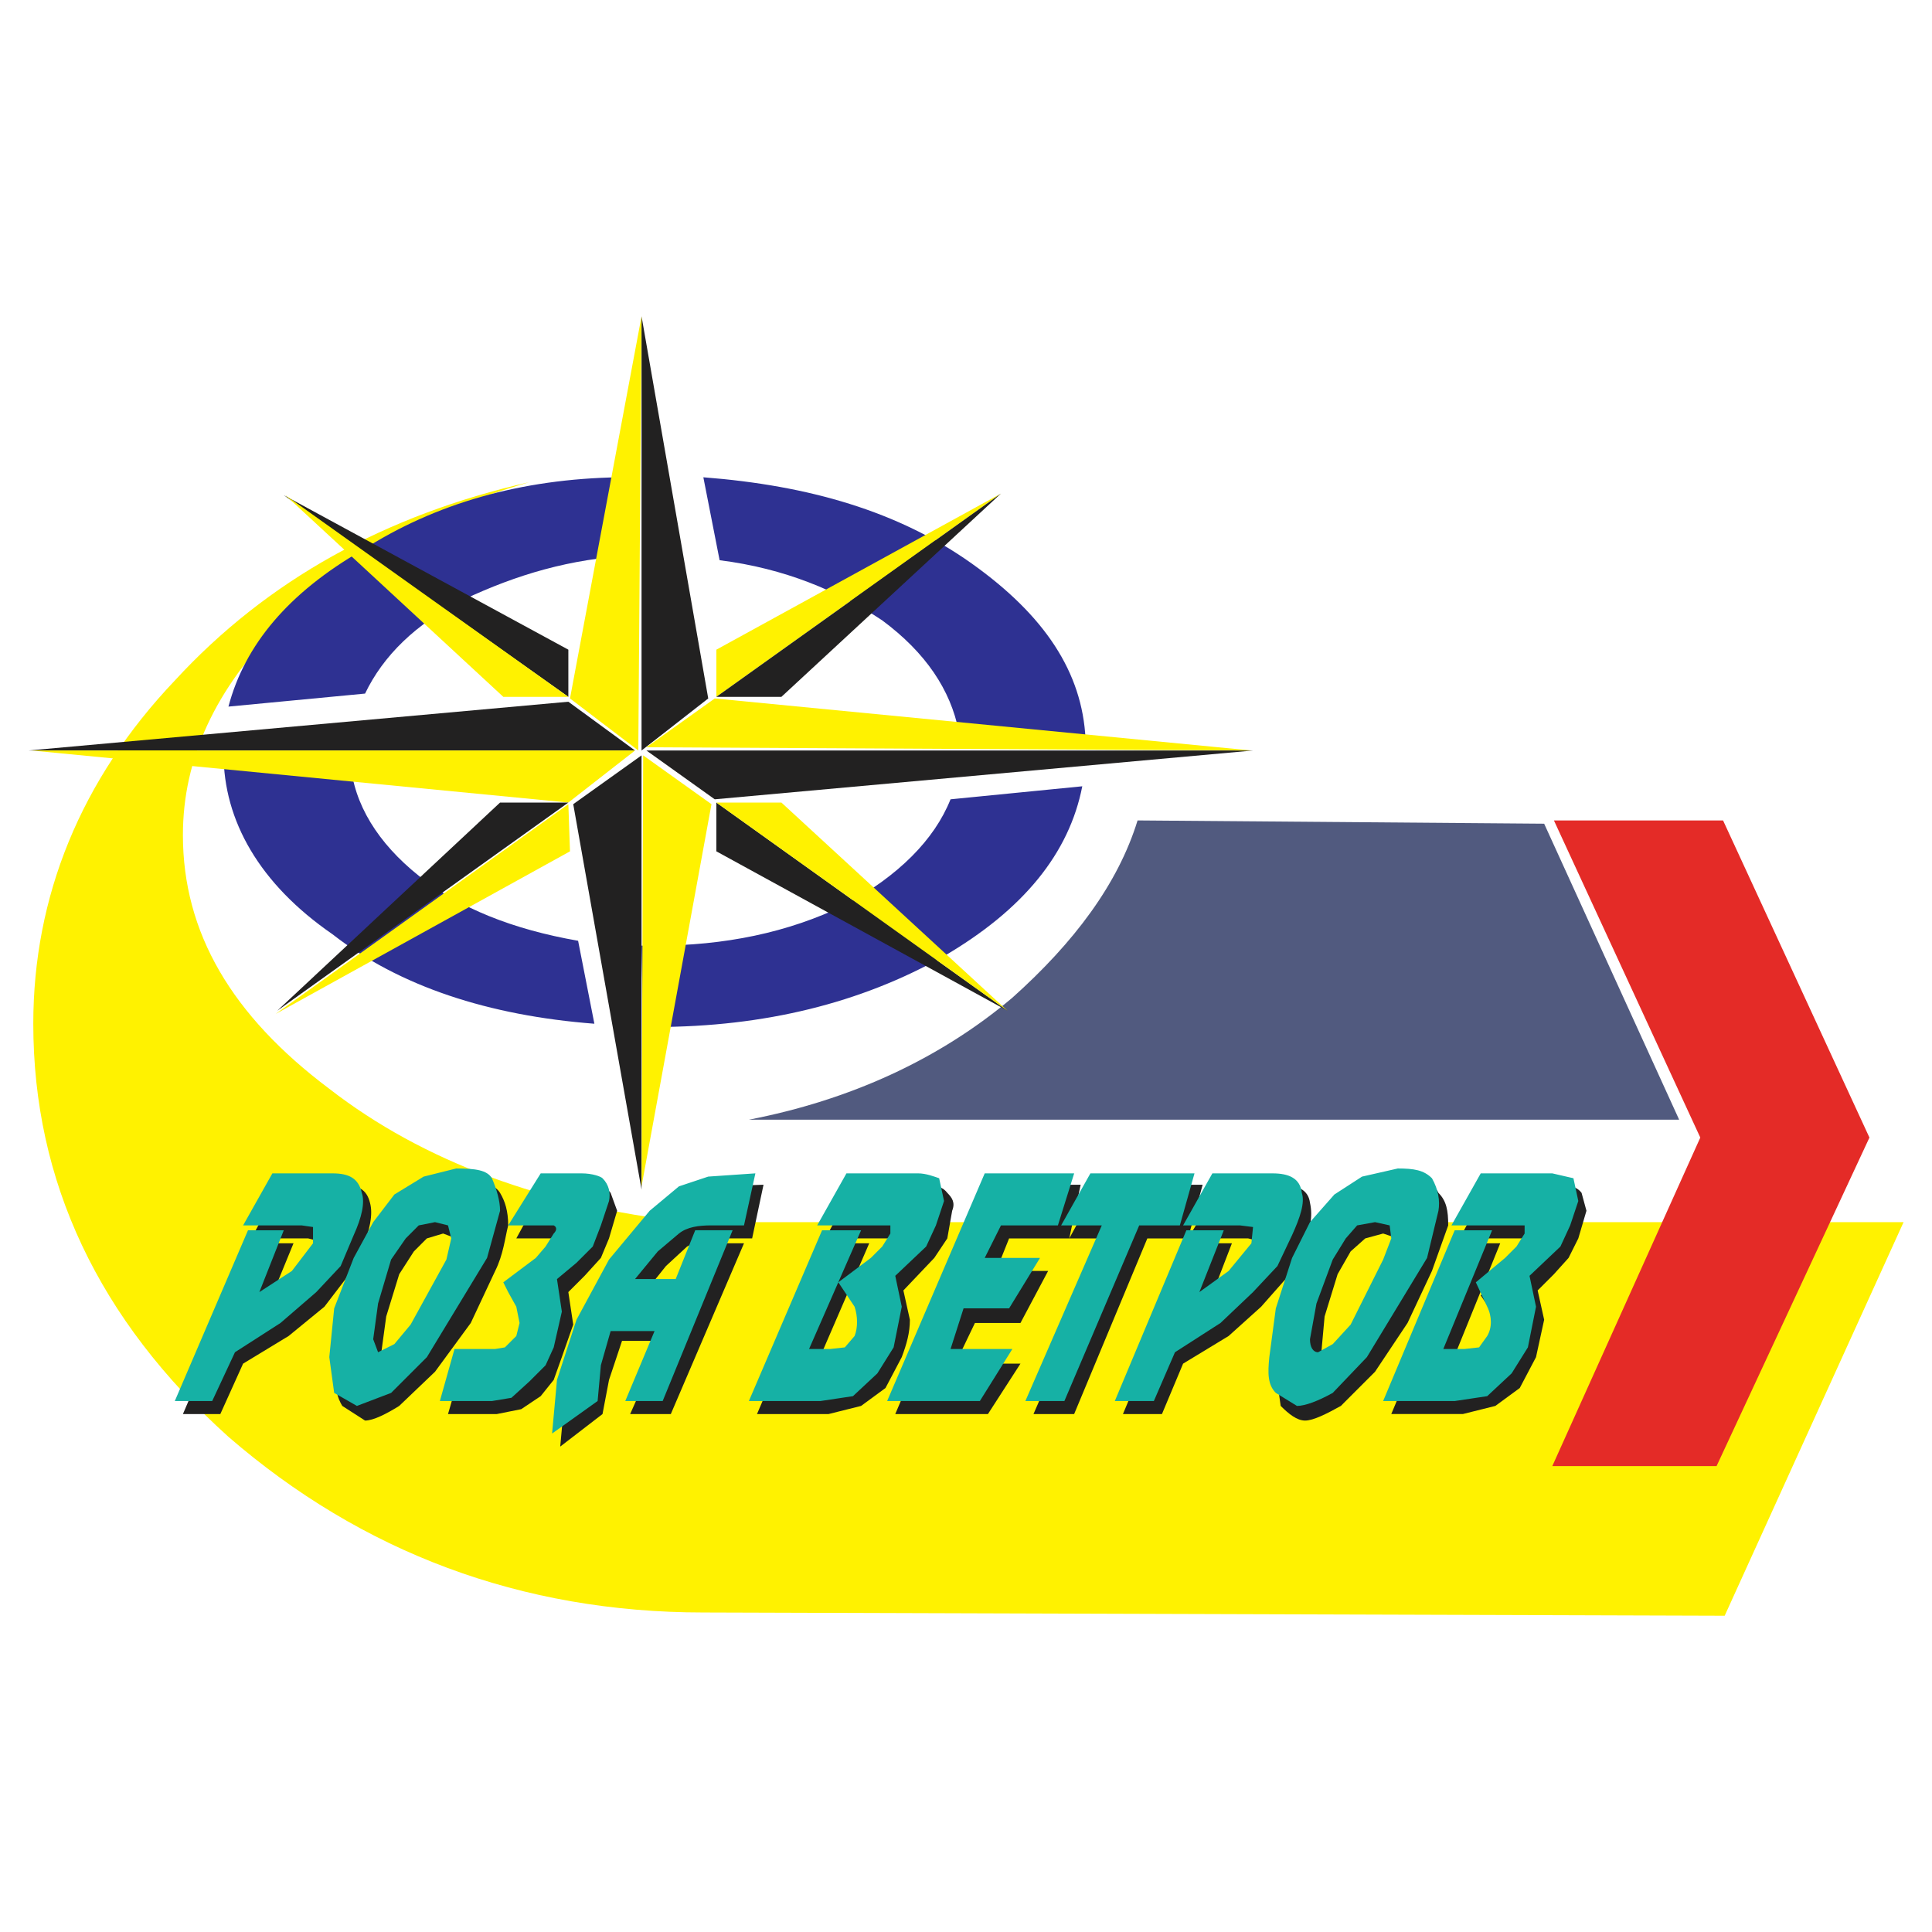
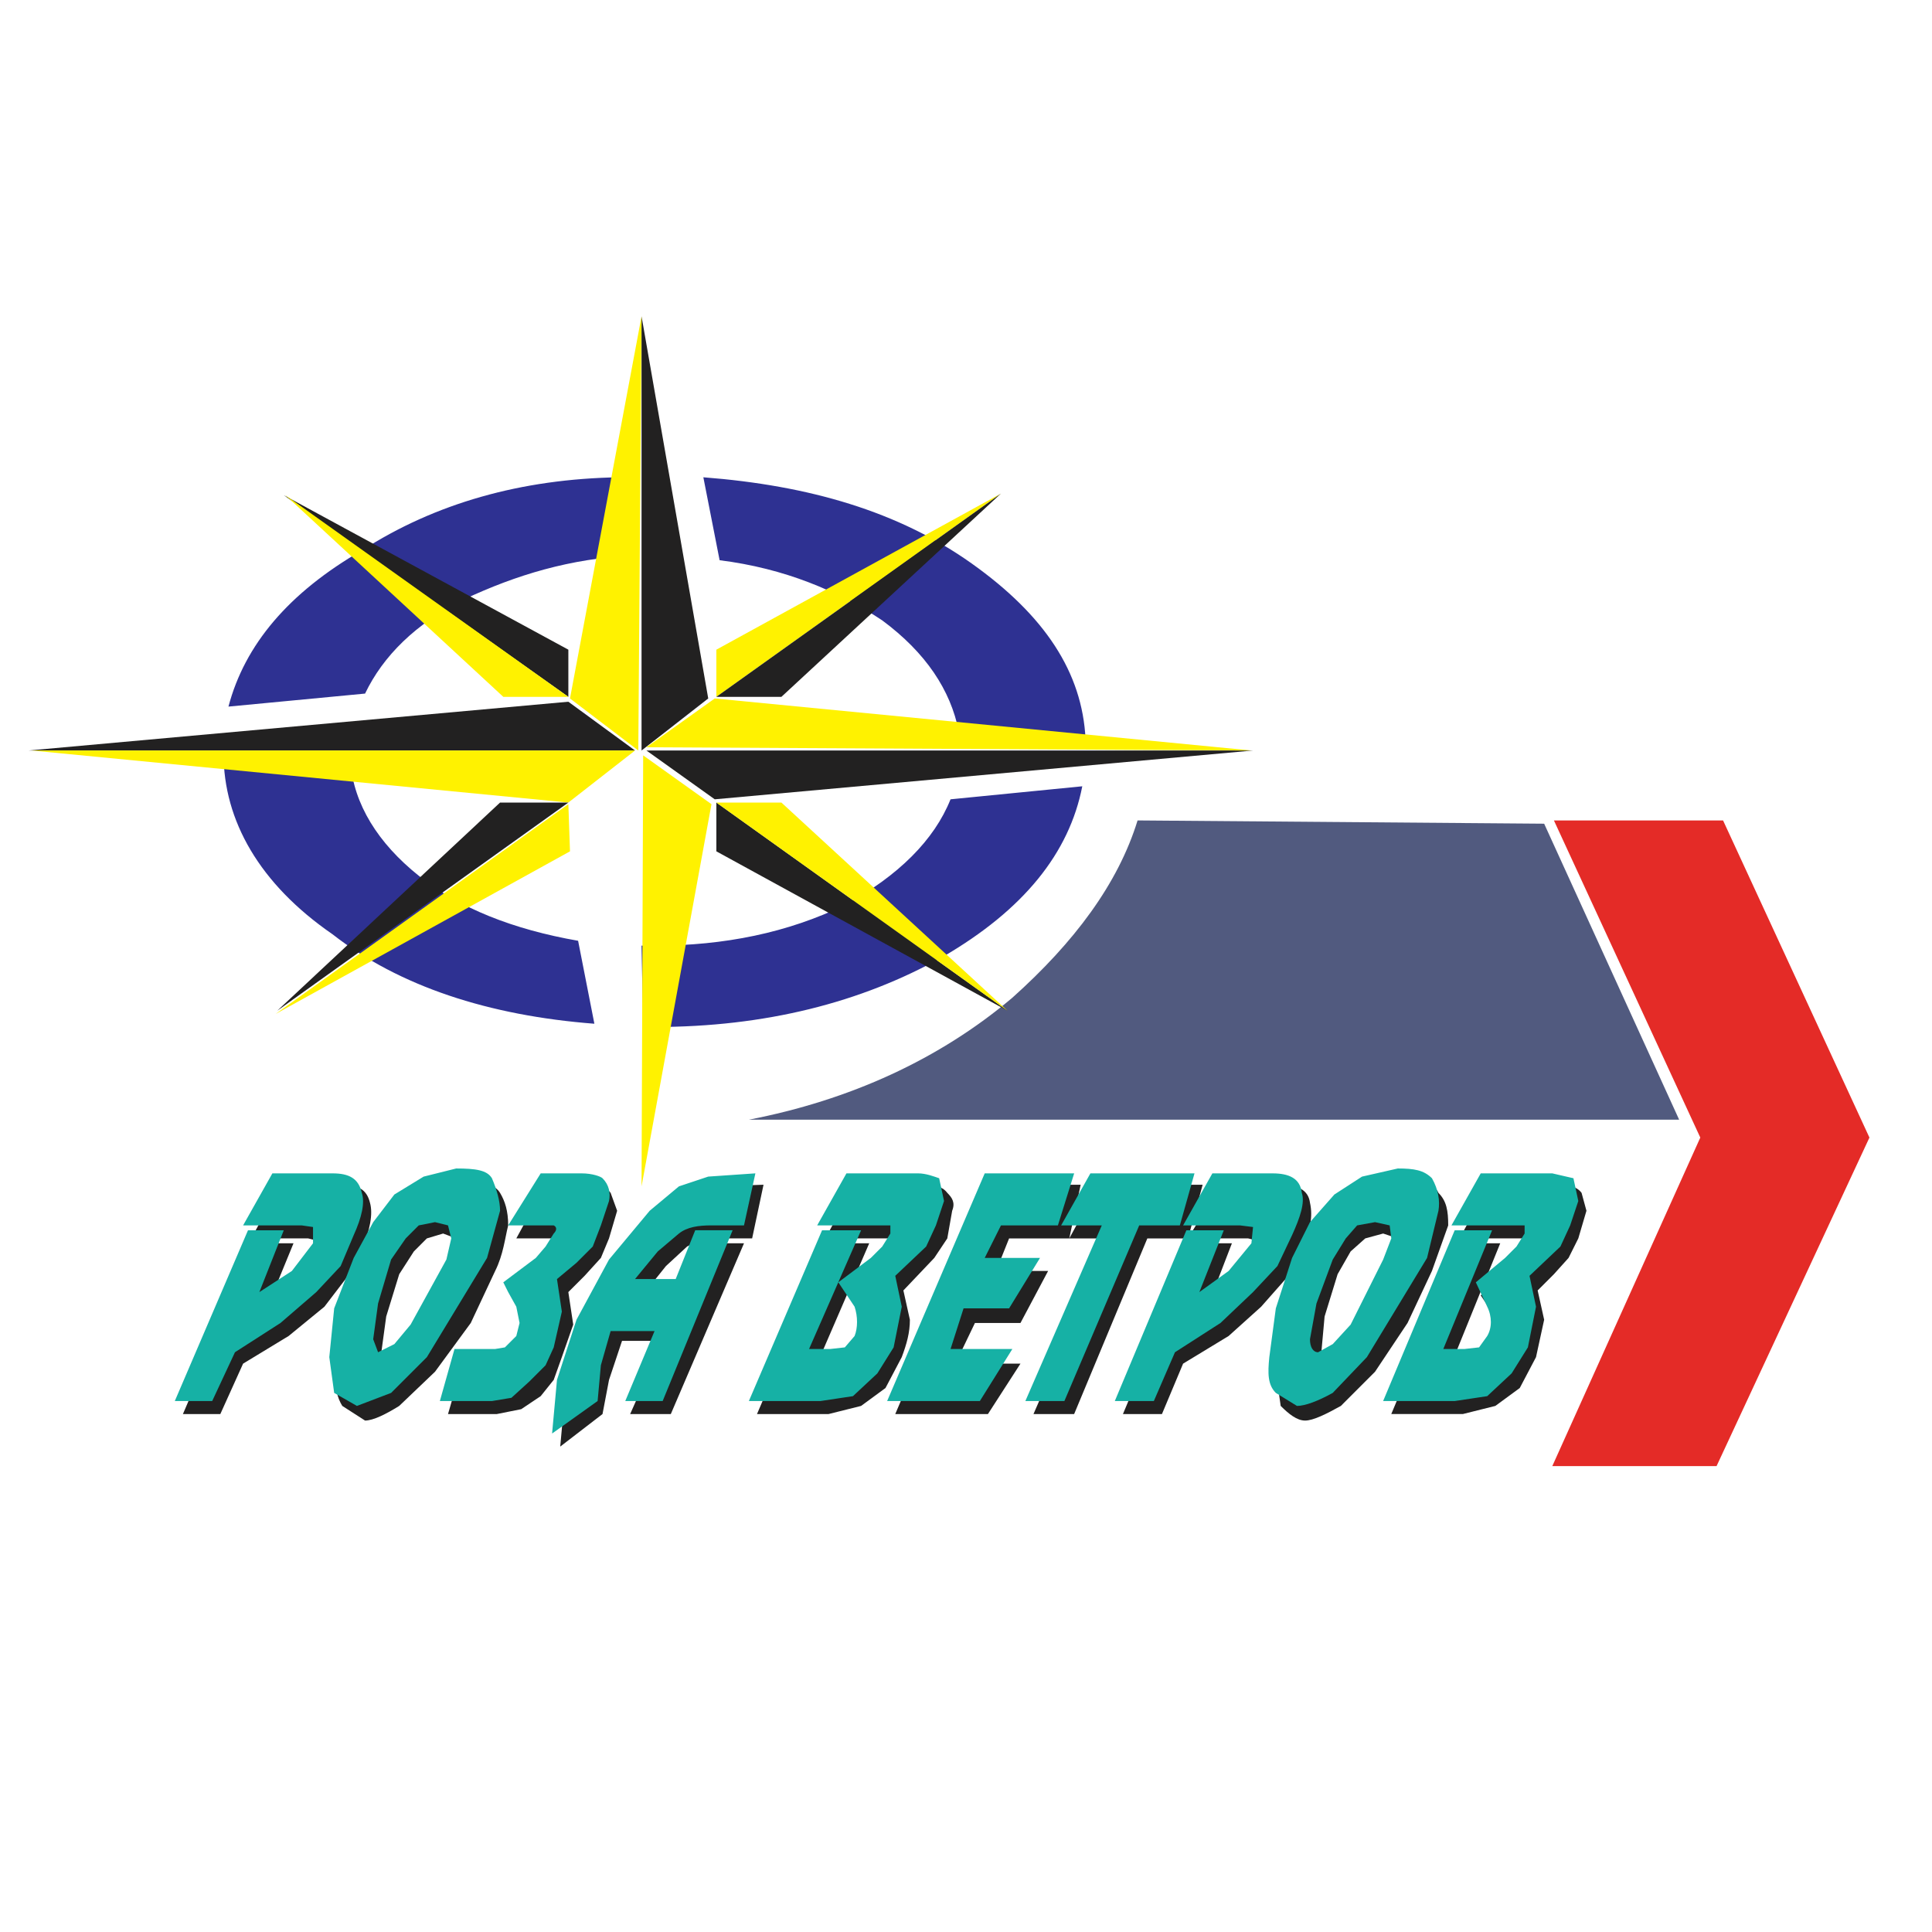
<svg xmlns="http://www.w3.org/2000/svg" version="1.0" id="Layer_1" x="0px" y="0px" width="192.756px" height="192.756px" viewBox="0 0 192.756 192.756" enable-background="new 0 0 192.756 192.756" xml:space="preserve">
  <g>
    <polygon fill-rule="evenodd" clip-rule="evenodd" fill="#FFFFFF" points="0,0 192.756,0 192.756,192.756 0,192.756 0,0  " />
    <path fill-rule="evenodd" clip-rule="evenodd" fill="#515A7F" d="M113.496,81.855l40.565,0.325l13.468,29.531H74.716   c10.06-1.947,18.984-6.002,26.286-12.168C107.168,94.025,111.549,88.184,113.496,81.855L113.496,81.855z" />
-     <path fill-rule="evenodd" clip-rule="evenodd" fill="#FFF200" d="M22.793,143.352c13.305,11.521,29.207,17.525,47.38,17.525   l101.899,0.324l17.849-39.268H68.55c-14.279-1.623-26.286-6.004-35.697-13.305c-9.736-7.303-14.604-15.577-14.604-25.313   c0-7.626,3.245-14.604,9.736-21.094c6.166-6.328,14.604-11.196,24.826-14.117c-14.279,3.245-26.124,9.736-35.373,19.796   C8.027,77.799,3.321,89.482,3.321,102.139C3.321,117.877,9.812,131.67,22.793,143.352L22.793,143.352z" />
    <polygon fill-rule="evenodd" clip-rule="evenodd" fill="#222121" points="56.705,70.011 63.358,74.878 2.834,74.878 56.705,70.011     " />
-     <polygon fill-rule="evenodd" clip-rule="evenodd" fill="#222121" points="64.007,118.689 57.192,80.233 64.007,75.365    64.007,118.689  " />
    <polygon fill-rule="evenodd" clip-rule="evenodd" fill="#222121" points="71.309,79.747 64.494,74.878 125.017,74.878    71.309,79.747  " />
    <polygon fill-rule="evenodd" clip-rule="evenodd" fill="#222121" points="70.66,69.686 64.007,74.878 64.007,31.555 70.66,69.686     " />
    <path fill-rule="evenodd" clip-rule="evenodd" fill="#2E3192" d="M34.962,76.014c0.325,4.219,2.758,8.113,6.815,11.358   s9.411,5.354,15.901,6.49l1.623,8.276c-10.547-0.812-19.471-3.732-26.124-8.925c-7.301-5.03-10.872-11.358-10.872-18.011   L34.962,76.014L34.962,76.014z M36.423,69.199l-13.63,1.298c1.623-6.166,6.003-11.358,13.305-15.577   C43.4,50.215,52,47.781,61.735,47.619l1.46,7.789c-6.328,0.324-11.683,1.947-16.875,4.381   C41.453,62.222,38.208,65.467,36.423,69.199L36.423,69.199z M70.173,47.619c10.547,0.812,19.472,3.407,26.773,8.6   c7.302,5.192,11.034,10.871,11.359,17.524l-12.657-0.812c-0.812-4.057-3.245-7.788-7.626-11.034   c-4.381-2.92-9.735-5.192-16.226-6.003L70.173,47.619L70.173,47.619z M107.979,78.448c-1.298,6.652-5.841,12.332-13.954,17.037   c-8.113,4.544-17.687,6.978-28.72,6.978h-1.136l-0.163-8.113h1.298c6.977,0,13.305-1.298,18.984-4.056   c5.355-2.921,8.924-6.491,10.547-10.547L107.979,78.448L107.979,78.448z" />
    <polygon fill-rule="evenodd" clip-rule="evenodd" fill="#FFF200" points="56.705,80.071 63.358,74.878 3.159,74.878 56.705,80.071     " />
    <polygon fill-rule="evenodd" clip-rule="evenodd" fill="#FFF200" points="71.309,69.686 64.494,74.554 124.854,74.878    71.309,69.686  " />
    <polygon fill-rule="evenodd" clip-rule="evenodd" fill="#FFF200" points="64.007,31.555 56.868,69.686 63.683,74.878    64.007,31.555  " />
    <polygon fill-rule="evenodd" clip-rule="evenodd" fill="#222121" points="56.705,64.818 56.705,69.524 28.31,49.403 56.705,64.818     " />
    <polygon fill-rule="evenodd" clip-rule="evenodd" fill="#FFF200" points="50.215,69.524 56.705,69.524 28.472,49.403    50.215,69.524  " />
    <polygon fill-rule="evenodd" clip-rule="evenodd" fill="#FFF200" points="71.471,64.818 71.471,69.524 99.866,49.241    71.471,64.818  " />
    <polygon fill-rule="evenodd" clip-rule="evenodd" fill="#222121" points="77.961,69.524 71.471,69.524 99.866,49.241    77.961,69.524  " />
    <polygon fill-rule="evenodd" clip-rule="evenodd" fill="#222121" points="71.471,84.938 71.471,80.071 100.516,100.84    71.471,84.938  " />
    <polygon fill-rule="evenodd" clip-rule="evenodd" fill="#FFF200" points="77.961,80.071 71.471,80.071 100.516,100.84    77.961,80.071  " />
    <polygon fill-rule="evenodd" clip-rule="evenodd" fill="#FFF200" points="56.868,84.938 56.705,80.233 27.499,101.164    56.868,84.938  " />
    <polygon fill-rule="evenodd" clip-rule="evenodd" fill="#222121" points="49.891,80.071 56.705,80.071 27.661,100.84    49.891,80.071  " />
    <polygon fill-rule="evenodd" clip-rule="evenodd" fill="#FFF200" points="70.984,80.233 64.169,75.365 64.007,118.363    70.984,80.233  " />
    <path fill-rule="evenodd" clip-rule="evenodd" fill="#222121" d="M36.098,124.693l-1.623,2.92l-2.109,2.758l-3.57,2.922   l-4.543,2.758l-2.271,5.029H18.25l7.302-17.037h3.732l-2.596,6.328l3.245-2.434l2.11-2.758v-1.299l-1.298-0.324h-5.679l2.921-5.355   h6.003c1.785,0,2.596,0.488,2.92,1.785C37.234,121.123,36.909,122.746,36.098,124.693L36.098,124.693z M44.211,123.07l-1.622,0.486   l-1.298,1.299l-1.46,2.271l-1.298,4.219l-0.487,3.568l0.487,1.299l1.623-0.811l1.623-2.109l3.57-6.166l0.487-2.271l-0.325-1.299   L44.211,123.07L44.211,123.07z M43.075,118.363l3.245-0.486c1.947,0,3.083,0.324,3.57,1.137c0.486,0.811,0.811,1.785,0.811,3.244   c-0.325,1.299-0.487,2.922-1.298,4.545l-2.434,5.191l-3.57,4.867l-3.57,3.408c-1.298,0.811-2.596,1.461-3.407,1.461l-2.272-1.461   c-0.487-0.811-0.811-1.785-0.487-3.408l0.812-4.867l1.298-5.191l1.947-3.57l2.434-2.922L43.075,118.363L43.075,118.363z    M56.056,124.367v-0.811h-4.543l2.921-5.355h4.381c0.811,0,1.623,0.162,2.109,0.812l0.649,1.785l-0.812,2.758l-0.811,1.947   l-1.623,1.785l-1.623,1.623l0.487,3.244l-1.136,3.246l-0.811,2.271l-1.298,1.621L52,140.594l-2.434,0.486h-4.868l1.46-5.029h4.057   l1.298-0.324l0.812-1.137l0.325-1.297l-0.325-1.623l-0.487-1.299l-0.811-1.135l3.245-2.434l0.974-1.137L56.056,124.367   L56.056,124.367z M56.381,138.971l1.947-6.004l3.245-5.84l4.056-4.869l2.921-2.434l2.921-1.461l4.706-0.162l-1.136,5.355H72.12   c-1.623,0-2.759,0.324-3.57,0.811l-2.109,1.947l-1.947,2.434h3.731l1.947-4.705h4.057l-7.302,17.037h-4.057l3.245-7.301H62.06   l-1.298,3.895l-0.649,3.406l-4.219,3.246L56.381,138.971L56.381,138.971z M94.512,119.014c0.486,0.486,0.811,0.973,0.486,1.785   l-0.486,2.758l-1.298,1.947l-3.083,3.244l0.649,2.922c0,1.297-0.325,2.434-0.812,3.732l-1.623,3.082l-2.434,1.785l-3.245,0.811   h-7.14l7.302-17.037h3.895l-5.192,12.008h2.109l1.46-0.324l0.811-1.137c0.487-0.811,0.487-1.785,0.162-2.92l-1.298-2.434   l2.921-2.434l1.136-1.137l0.812-1.299v-0.811h-7.302l2.92-5.355h7.14C93.214,118.201,94.025,118.363,94.512,119.014L94.512,119.014   z M106.682,123.557l2.921-5.355h10.385l-1.461,5.355h-4.057l-7.302,17.523h-4.057l7.627-17.523h-10.061l-1.298,3.246h5.192   l-2.759,5.191h-4.543l-1.947,4.057h6.49l-3.245,5.029H89.32l9.736-22.879h8.762L106.682,123.557L106.682,123.557z M112.036,141.08   l7.14-17.037h3.732l-2.435,6.328l2.921-2.434l2.271-2.758l0.162-1.299l-1.298-0.324h-6.004l3.245-5.355h6.004   c1.623,0,2.759,0.488,2.921,1.785c0.324,1.461,0,2.76-0.812,4.707l-1.623,2.92l-2.434,2.758l-3.245,2.922l-4.543,2.758   l-2.109,5.029H112.036L112.036,141.08z M155.36,118.201c1.136,0,1.946,0.162,2.434,0.812l0.486,1.785l-0.812,2.758l-0.973,1.947   l-1.461,1.623l-1.622,1.621l0.648,2.922l-0.812,3.732l-1.622,3.082l-2.434,1.785l-3.246,0.811h-7.139l7.139-17.037h3.732   l-4.868,12.008h2.109l1.461-0.324l0.974-1.137c0.324-0.811,0.324-1.623,0-2.92l-1.623-2.434l3.245-2.434l1.136-1.137l0.812-1.299   v-0.811h-7.302l2.921-5.355H155.36L155.36,118.201z M137.998,123.07l-1.785,0.486l-1.46,1.299l-1.298,2.271l-1.299,4.219   l-0.324,3.568c0,0.812,0.324,1.299,0.486,1.299l1.461-0.811l1.784-2.109l3.246-6.166l0.811-2.271l-0.162-1.299L137.998,123.07   L137.998,123.07z M144.488,122.258l-1.623,4.545l-2.434,5.191l-3.245,4.867l-3.407,3.408c-1.461,0.811-2.759,1.461-3.569,1.461   c-0.812,0-1.623-0.65-2.435-1.461l-0.486-3.408l0.811-4.867l1.623-5.191l1.785-3.57l2.271-2.922l3.245-1.947l3.245-0.486   c1.785,0,2.921,0.324,3.245,1.137C144.326,119.824,144.488,120.799,144.488,122.258L144.488,122.258z" />
    <polygon fill-rule="evenodd" clip-rule="evenodd" fill="#E42B27" points="169.639,113.496 154.873,146.273 171.262,146.273    186.514,113.496 171.91,81.855 155.035,81.855 169.639,113.496  " />
    <path fill-rule="evenodd" clip-rule="evenodd" fill="#16B1A5" d="M45.509,116.58c1.947,0,3.083,0.162,3.57,0.973   c0.487,1.137,0.812,2.271,0.812,3.246l-1.298,4.705l-6.003,9.898l-3.57,3.568l-3.408,1.299l-2.271-1.299l-0.487-3.568l0.487-4.869   l1.947-5.029l1.947-3.57l2.109-2.758l2.921-1.785L45.509,116.58L45.509,116.58z M33.989,126.314l-2.434,2.598l-3.569,3.082   l-4.543,2.92l-2.272,4.869h-3.731l7.302-17.037h3.569l-2.434,6.166l3.245-2.109l2.109-2.76v-1.623l-1.135-0.162h-5.842l2.921-5.191   h6.003c1.623,0,2.596,0.486,2.921,1.947c0.325,0.973,0,2.434-0.811,4.219L33.989,126.314L33.989,126.314z M40.479,123.557   l-1.46,2.109l-1.298,4.381l-0.487,3.57l0.487,1.297l1.623-0.811l1.623-1.947l3.569-6.49l0.487-2.109l-0.325-1.299l-1.298-0.324   l-1.623,0.324L40.479,123.557L40.479,123.557z M60.113,117.553c0.649,0.648,0.811,1.461,0.649,2.271l-0.811,2.434l-0.812,2.109   l-1.623,1.623l-1.947,1.623l0.487,3.246l-0.811,3.568l-0.812,1.785l-1.623,1.623l-1.785,1.623l-1.947,0.324h-5.192l1.46-5.193   h4.056l0.974-0.162l1.136-1.135l0.325-1.299l-0.325-1.623l-0.811-1.459l-0.487-0.975l3.245-2.434l0.974-1.137l0.812-1.297   c0.324-0.324,0.324-0.65,0-0.812h-4.543l3.245-5.191h4.057C59.139,117.066,59.951,117.391,60.113,117.553L60.113,117.553z    M55.569,137.674l1.947-6.004l3.245-6.004l4.057-4.867l2.921-2.436l2.92-0.973l4.706-0.324l-1.136,5.191h-3.246   c-1.298,0-2.434,0.162-3.245,0.812l-2.11,1.785l-2.271,2.758h4.057l1.947-4.867h3.732l-6.978,17.037h-3.732l2.921-6.979h-4.381   l-0.973,3.408l-0.325,3.57l-4.543,3.244L55.569,137.674L55.569,137.674z M93.376,122.258l-0.973,2.109l-3.083,2.922l0.649,3.082   l-0.812,4.057l-1.623,2.596l-2.434,2.271l-3.246,0.488h-7.139l7.302-17.037h3.894L80.72,134.59h2.109l1.46-0.162l0.974-1.135   c0.325-0.812,0.325-1.947,0-2.922l-1.623-2.434l3.245-2.434l1.136-1.137l0.812-1.297v-0.812h-7.302l2.92-5.191h7.14   c0.812,0,1.623,0.324,2.109,0.486l0.487,2.271L93.376,122.258L93.376,122.258z M98.244,125.504h5.517l-3.083,5.029h-4.543   l-1.298,4.057h6.166l-3.244,5.193h-9.25l9.736-22.717h8.924l-1.622,5.191h-5.68L98.244,125.504L98.244,125.504z M117.715,122.258   h-4.056l-7.465,17.525h-3.894l7.626-17.525h-4.057l2.921-5.191h10.385L117.715,122.258L117.715,122.258z M115.119,139.783h-3.895   l7.14-17.037h3.732l-2.435,6.166l2.921-2.109l2.271-2.76l0.162-1.623l-1.298-0.162h-5.679l2.921-5.191h6.003   c1.623,0,2.759,0.486,2.921,1.947c0.325,0.973-0.162,2.434-0.974,4.219l-1.46,3.082l-2.435,2.598l-3.245,3.082l-4.543,2.92   L115.119,139.783L115.119,139.783z M152.114,122.258h-7.302l2.921-5.191h7.14l2.109,0.486l0.486,2.271l-0.811,2.434l-0.974,2.109   l-3.083,2.922l0.648,3.082l-0.811,4.057l-1.623,2.596l-2.434,2.271l-3.245,0.488h-7.14l7.14-17.037h3.731l-4.867,11.844h2.109   l1.46-0.162l0.812-1.135c0.486-0.812,0.486-1.947,0-2.922l-1.136-2.434l2.92-2.434l1.137-1.137l0.811-1.297V122.258   L152.114,122.258z M133.13,119.176l2.759-1.785l3.569-0.811c1.623,0,2.597,0.162,3.407,0.973c0.649,1.137,0.812,2.271,0.649,3.246   l-1.136,4.705l-6.004,9.898l-3.407,3.568c-1.46,0.812-2.758,1.299-3.569,1.299l-2.109-1.299c-0.812-0.811-0.812-1.947-0.649-3.568   l0.649-4.869l1.622-5.029l1.785-3.57L133.13,119.176L133.13,119.176z M138.81,123.557l-0.163-1.299l-1.46-0.324l-1.785,0.324   l-1.136,1.299l-1.298,2.109l-1.623,4.381l-0.648,3.57c0,0.811,0.324,1.297,0.812,1.297l1.46-0.811l1.785-1.947l3.245-6.49   L138.81,123.557L138.81,123.557z" />
  </g>
</svg>